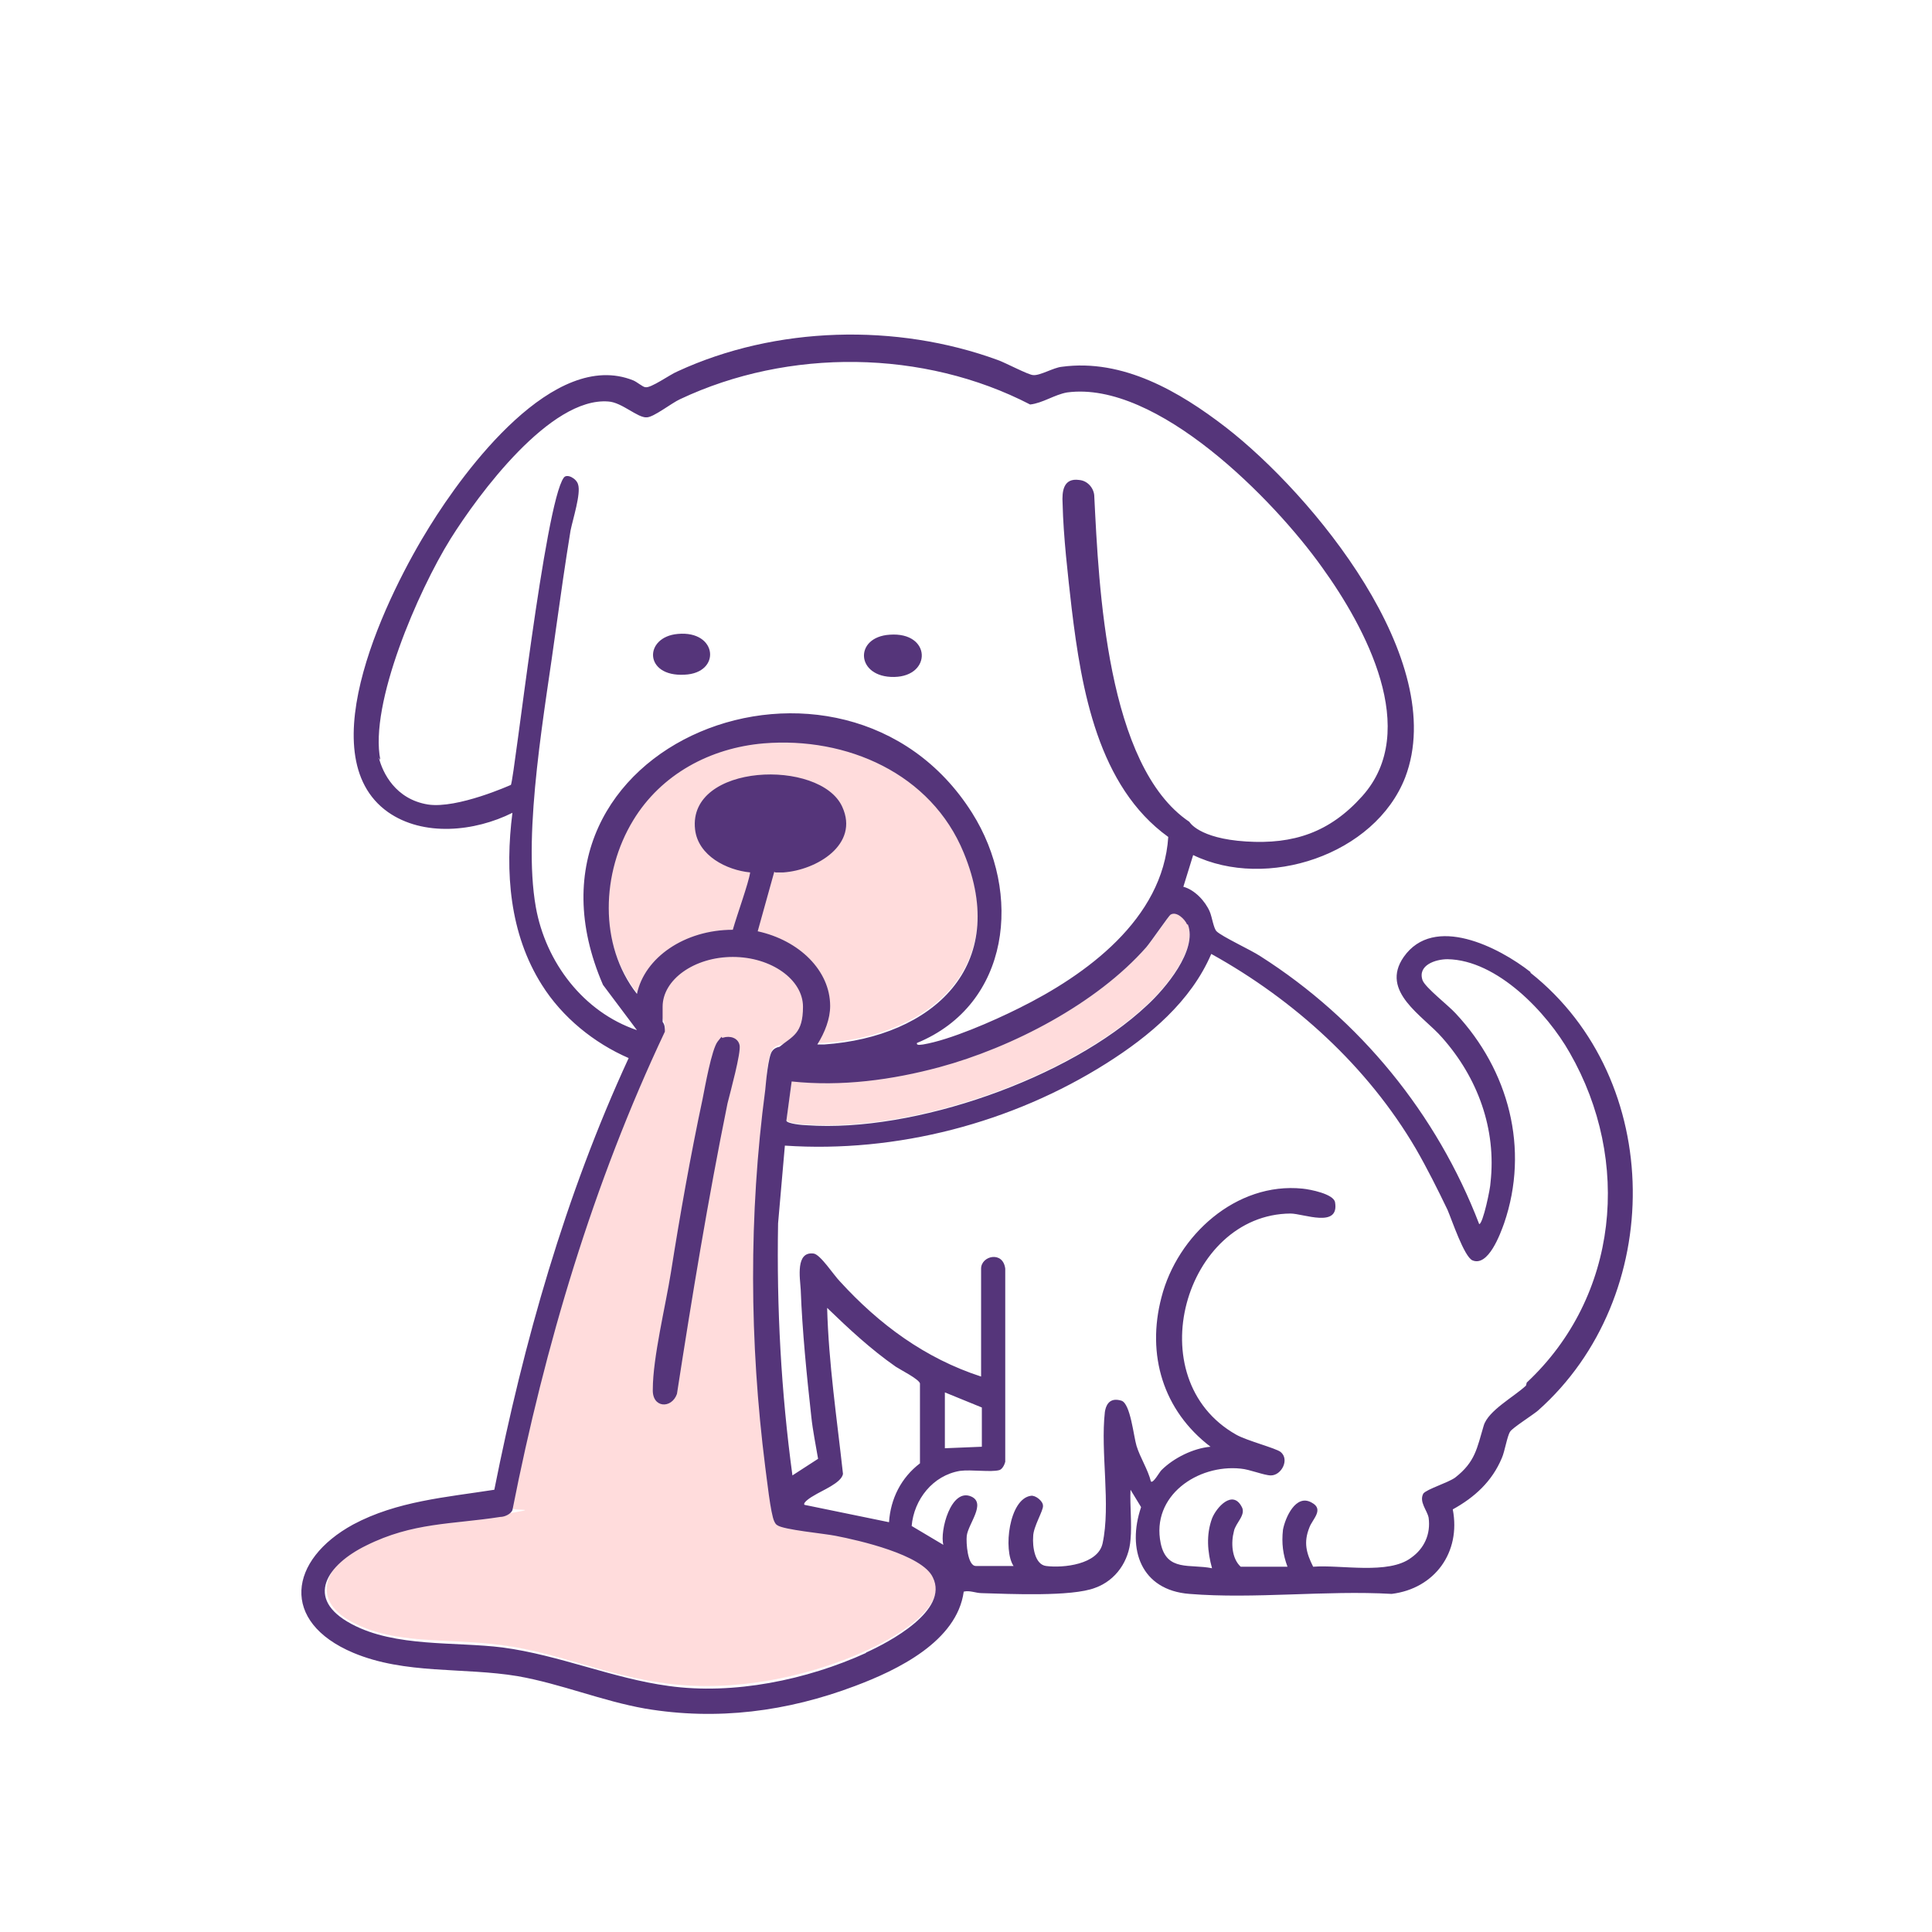
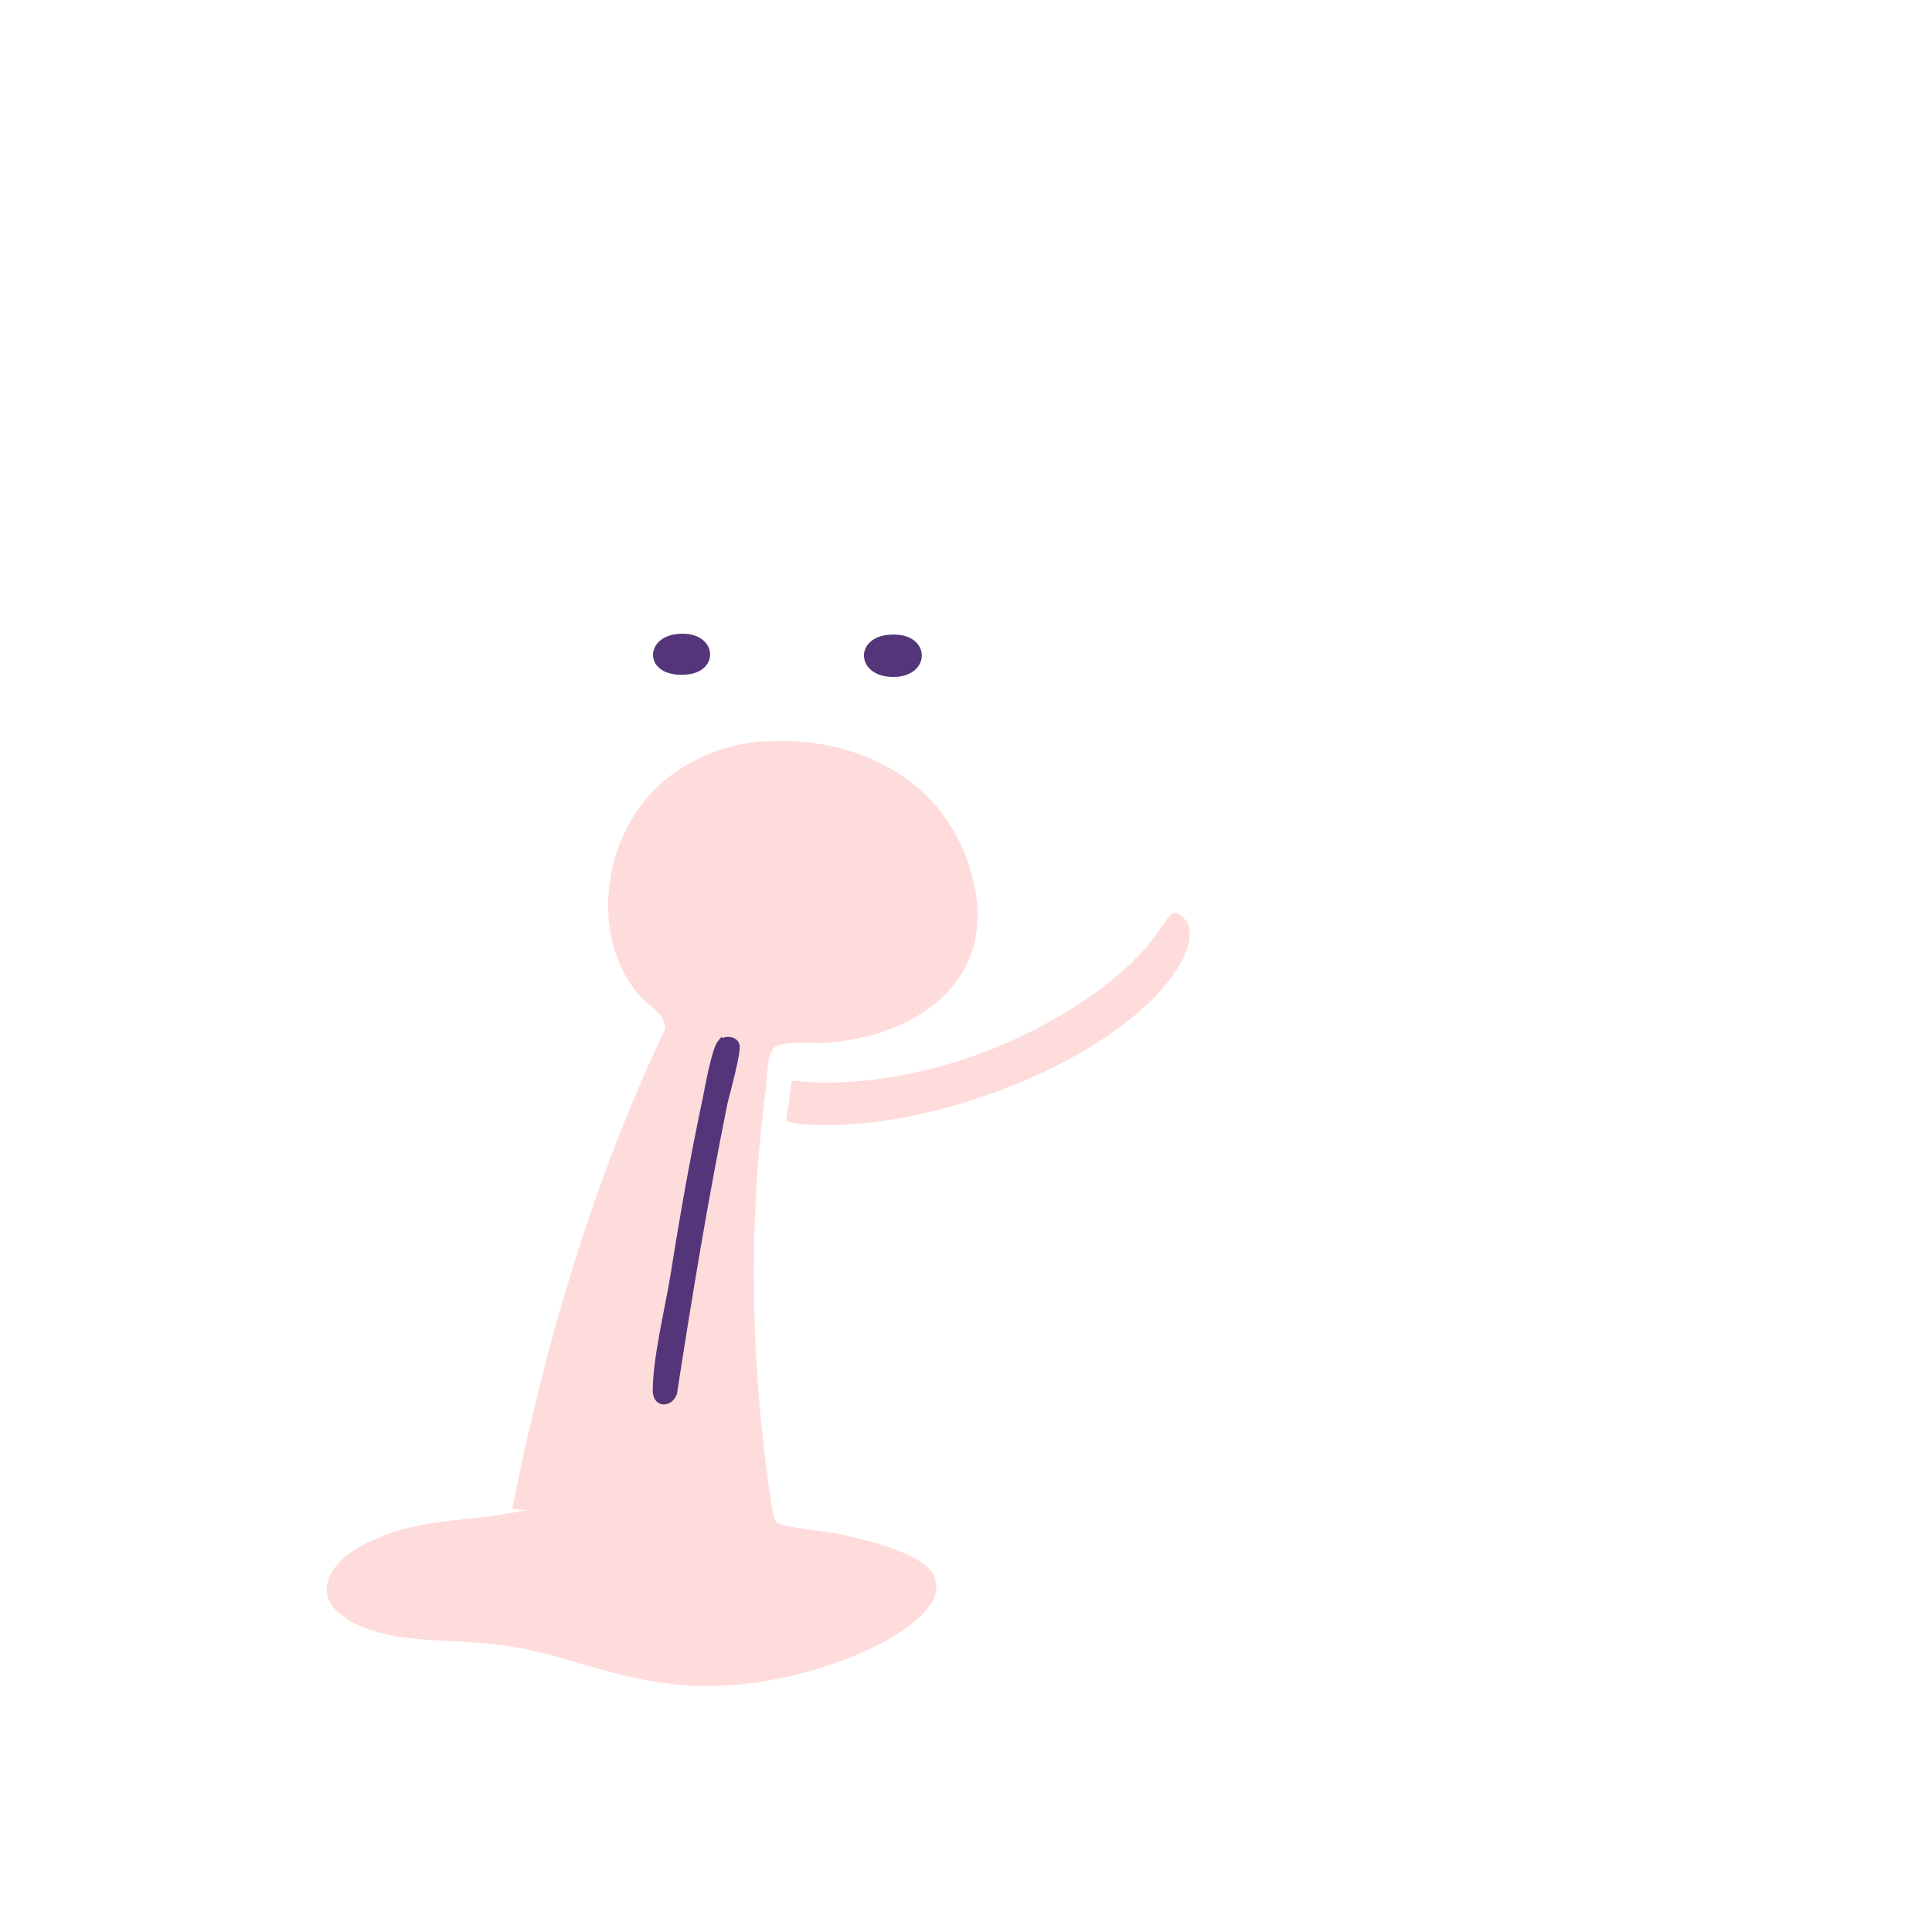
<svg xmlns="http://www.w3.org/2000/svg" id="_图层_1" data-name="图层_1" version="1.1" viewBox="0 0 256 256">
  <defs>
    <style>
      .st0 {
        fill: #55357a;
      }

      .st1 {
        fill: #ffdcdc;
      }
    </style>
  </defs>
  <g>
    <path class="st1" d="M101.2,98.3c11-.9,22.2,4,26.5,14.5,6.2,15-4.1,24.4-18.5,25.4-1.5.1-6-.4-6.8.8s-.8,4-.9,5.1c-2.2,16.6-2.1,33.4,0,50,.2,1.4.7,6.2,1.2,7.2s.2.4.4.5c.8.6,6.2,1.1,7.7,1.4,3.1.6,11.5,2.5,12.9,5.5,2.2,4.4-5.8,8.6-8.9,10-7.9,3.6-17.6,5.5-26.2,4.4s-14.5-4.1-22-5.1-14.2,0-20-3.1-3.2-7.9,1.9-10.4c6.2-3.1,11.4-2.8,17.8-3.8s1.4-.4,1.6-.9c4.3-21.8,10.7-43.3,20.2-63.4.3-1.9-2.2-3.1-3.4-4.5-5.5-6.5-5.2-16.4-.9-23.5,3.7-6.1,10.2-9.6,17.3-10.2Z" />
    <path class="st1" d="M105,143.2c6.6.7,13.3-.2,19.6-1.9,9.6-2.6,20.8-8.4,27.4-15.9.6-.7,3-4.2,3.2-4.3.8-.5,1.9.6,2.2,1.3,1.3,3.4-3,8.5-5.4,10.7-10.3,9.7-30.9,16.9-45.1,15.9-.5,0-2.6-.2-2.7-.6l.7-5.2Z" />
  </g>
  <path class="st0" d="M95.8,137.5c.9-.3,2,0,2.2,1s-1.2,6.1-1.6,7.7c-2.6,12.8-4.7,25.6-6.7,38.5-.7,2-3.3,1.9-3.2-.6,0-4.2,1.7-11.1,2.4-15.5,1.2-7.6,2.6-15.5,4.2-23,.3-1.5,1.2-6.6,2-7.6s.4-.5.6-.5Z" />
  <g>
-     <path class="st0" d="M202.8,128.8c-4.2-3.3-12.8-7.7-16.8-2-3.2,4.6,2.6,7.8,5.1,10.7,4.7,5.3,7.2,12.1,6.4,19.2,0,.7-1,5.5-1.5,5.5-5.6-14.6-15.8-27.1-29-35.5-1.2-.8-5.1-2.6-5.8-3.3-.4-.4-.6-1.9-.9-2.6-.6-1.4-2-2.9-3.5-3.3l1.3-4.2c9.7,4.7,24.1,0,28.1-10.3,5.9-15.5-12.3-37.5-23.8-46.4-6.1-4.7-13.6-9.1-21.7-8-1.1.1-2.9,1.2-3.8,1.1-.6,0-3.8-1.7-4.7-2-13.4-4.9-29.4-4.5-42.4,1.5-1,.4-3.6,2.3-4.3,2.1-.3,0-1.1-.7-1.6-.9-10.5-4.2-22.3,11.8-27,19.4-5.3,8.5-16.2,30.2-5.5,37.8,4.7,3.3,11.5,2.6,16.5.1-1,7.8-.4,16,3.9,22.8,2.7,4.3,6.9,7.7,11.5,9.7-8.4,18.2-13.9,37.6-17.8,57.2-6.4,1-12.9,1.5-18.7,4.6-8.6,4.7-9.7,12.9,0,17,6.9,2.9,14.6,1.9,21.8,3.1,5.7,1,11.2,3.3,16.9,4.3,9.5,1.6,18.8.4,27.8-3,5.6-2.1,13.5-5.9,14.4-12.5.8-.2,1.6.2,2.4.2,3.6.1,11.9.5,15-.7,2.8-1,4.5-3.6,4.7-6.4.2-2.1-.1-4.5,0-6.6l1.4,2.3c-1.9,5.6,0,11,6.4,11.5,8.6.7,18.1-.5,26.8,0,5.7-.7,9.2-5.5,8.1-11.2,2.9-1.6,5.2-3.7,6.5-6.8.4-.9.7-2.9,1.1-3.5.3-.5,3-2.2,3.7-2.8,16.9-15,16.9-43.8-1-58ZM157.4,122.5c1.3,3.4-3,8.5-5.4,10.7-10.3,9.7-30.9,16.9-45.1,15.9-.5,0-2.6-.2-2.7-.6l.7-5.2c6.6.7,13.3-.2,19.6-1.9,9.6-2.6,20.8-8.4,27.4-15.9.6-.7,3-4.2,3.2-4.3.8-.5,1.9.6,2.2,1.3ZM102.7,115.6c.4,0,.8,0,1.1,0,4.4-.3,10.1-3.7,7.8-8.7-2.9-6.4-20.5-5.8-19.5,3,.4,3.5,4.2,5.4,7.3,5.7-.2,1.4-1.7,5.5-2.3,7.6-6.4,0-11.7,3.7-12.7,8.5-5.1-6.5-4.7-16.1-.5-23,3.7-6.1,10.2-9.6,17.3-10.2,11-.9,22.2,4,26.5,14.5,6.2,15-4.1,24.4-18.5,25.4-.2,0-.5,0-.9,0,1-1.6,1.7-3.4,1.7-5.1,0-4.7-4.1-8.7-9.6-9.9l2.2-7.9ZM50.4,100.7c-1.5-7.4,5-22.4,9.3-29.3,3.7-5.9,13.2-18.8,20.9-18.2,1.8.1,3.9,2.2,5.1,2.1.9,0,3.3-1.9,4.4-2.4,14.4-6.8,32.3-6.6,46.4.7,1.7-.2,3.2-1.3,4.9-1.6,11.9-1.6,27.4,14.2,33.8,23.2,5.7,7.9,13.1,21.6,5.3,30.3-4.3,4.8-9.1,6.4-15.4,6s-7.5-2.6-7.5-2.6c-11-7.4-12-31.2-12.6-43.1,0-1-.8-2.1-2-2.2-2.1-.3-2.3,1.5-2.2,3.1.1,4.4.7,9.5,1.2,13.9,1.3,10.8,3.5,23.6,12.8,30.3-.7,10.9-10.9,18.3-19.8,22.7-3.4,1.7-9.1,4.2-12.7,4.8-.2,0-.9.2-.8-.2,12.4-5.1,14-19.9,7.3-30.5-17-26.9-62.8-9.3-48.9,22.8l4.5,6c-7.1-2.4-12.1-9-13.4-16.3-1.8-10.1,1.3-26.6,2.7-37.1.6-4.3,1.2-8.5,1.9-12.8.3-1.5,1.4-4.9,1-6.1-.2-.8-1.5-1.5-1.9-.9-2.5,3.4-6.5,39.6-7,40.7,0,0-7.1,3.2-11,2.6-4.3-.7-6-4.2-6.5-6.2ZM114.8,219c-7.9,3.6-17.6,5.6-26.2,4.4-7.4-1-14.5-4.1-22-5.1-6.3-.8-14.2,0-20-3.1-6.4-3.4-3.2-7.9,1.9-10.4,6.2-3.1,11.4-2.8,17.8-3.8.6,0,1.4-.4,1.6-.9,4.3-21.8,10.7-43.3,20.2-63.4,0-.5,0-.9-.3-1.3,0-.5,0-1.1,0-2,0-3.6,4.2-6.6,9.3-6.6s9.3,3,9.3,6.6-1.4,3.9-3.1,5.3c-.5.1-.8.3-1,.6-.5.7-.8,4-.9,5.1-2.2,16.6-2.1,33.4,0,50,.2,1.4.7,6.2,1.2,7.2.1.2.2.4.4.5.8.6,6.2,1.1,7.7,1.4,3.1.6,11.5,2.5,12.9,5.5,2.2,4.4-5.8,8.6-8.9,10ZM109.6,173.3c2.9,2.8,5.8,5.5,9.1,7.8.6.4,3,1.6,3.2,2.2v10.6c-2.5,1.9-3.9,4.7-4.1,7.8l-11.2-2.3c-.3-.3,1-1.1,1.2-1.2,1.1-.7,3.7-1.7,3.9-2.9-.8-7.3-1.9-14.6-2.1-22ZM202.2,183.6c-1.6,1.5-5,3.3-5.6,5.3-.9,3-1.1,4.8-3.8,6.9-1,.7-3.7,1.5-4.2,2.1-.6,1.1.5,2.2.7,3.2.3,2.2-.6,4.1-2.3,5.3-3,2.3-9.4.9-13,1.2-.9-1.8-1.3-3.2-.5-5.2.4-1.1,2-2.4.3-3.3-2.1-1.2-3.5,2-3.8,3.6-.2,1.8,0,3.3.6,4.9h-6.2c-1.2-1.1-1.3-3.2-.9-4.7.2-1.1,1.7-2.2,1-3.3-1.2-2.2-3.3.1-3.9,1.6-.8,2.2-.6,4.4,0,6.6-2.9-.6-6,.5-6.8-3.3-1.3-6.3,4.9-10.5,10.6-9.9,1.2.1,3.1.9,4,.9,1.4,0,2.5-2.1,1.3-3.1-.6-.5-4.5-1.5-5.9-2.3-13.1-7.4-6.8-29.2,7.2-29.3,1.7,0,6.5,2,5.9-1.5-.2-1.1-3.3-1.7-4.3-1.8-8.8-.9-16.6,6.2-18.7,14.4-2,7.6.2,15,6.5,19.8-2.3.2-4.9,1.5-6.5,3.1-.3.3-1.1,1.8-1.4,1.5-.4-1.6-1.4-3.1-1.9-4.7-.4-1.3-.8-5.6-2-6-1.3-.4-2,.2-2.2,1.5-.6,5.3.8,12.3-.3,17.4-.6,2.8-5.2,3.3-7.5,3-1.5-.2-1.8-2.6-1.7-3.9,0-1.3,1.4-3.5,1.3-4.1,0-.6-1-1.4-1.6-1.3-2.9.4-3.7,7.2-2.3,9.3h-5c-1.1,0-1.3-3.1-1.2-4,.2-1.6,2.6-4.3.6-5.2-2.7-1.2-4.2,4.6-3.7,6.4l-4.2-2.5c.3-3.5,2.8-6.7,6.4-7.3,1.5-.2,4.1.2,5.2-.1.4-.1.7-.7.8-1.1v-25.6c-.3-2.4-3.2-1.7-3.2,0v14.3c-7.4-2.4-13.5-6.9-18.7-12.6-.8-.8-2.6-3.6-3.5-3.7-2.4-.3-1.8,3.2-1.7,4.8.2,5.4.8,11.4,1.4,16.8.2,1.9.6,3.8.9,5.6l-3.4,2.2c-1.5-11.1-2.1-22.2-1.9-33.4l.9-10.3c14.8,1,30.1-3,42.6-10.9,5.7-3.6,11.2-8.2,13.9-14.5,11,6.1,20.7,14.9,27.1,25.8,1.5,2.6,2.9,5.4,4.2,8.1.6,1.4,2.2,6.2,3.3,6.7,2.1.9,3.7-3.5,4.2-4.9,3.4-9.9.6-20.3-6.4-27.8-1-1.1-4-3.4-4.4-4.4-.7-2,1.7-2.8,3.3-2.8,6.6.1,13.2,7.1,16.2,12.4,8.2,14.3,6.5,32.3-5.7,43.7ZM125.2,192v-7.5l4.9,2v5.2l-4.9.2Z" />
    <path class="st0" d="M118.5,89.7c5-.1,4.9-6-.6-5.6-4.8.3-4.5,5.7.6,5.6Z" />
    <path class="st0" d="M90.7,89.4c4.9-.2,4.4-5.9-.9-5.4-4.5.4-4.5,5.7.9,5.4Z" />
  </g>
</svg>